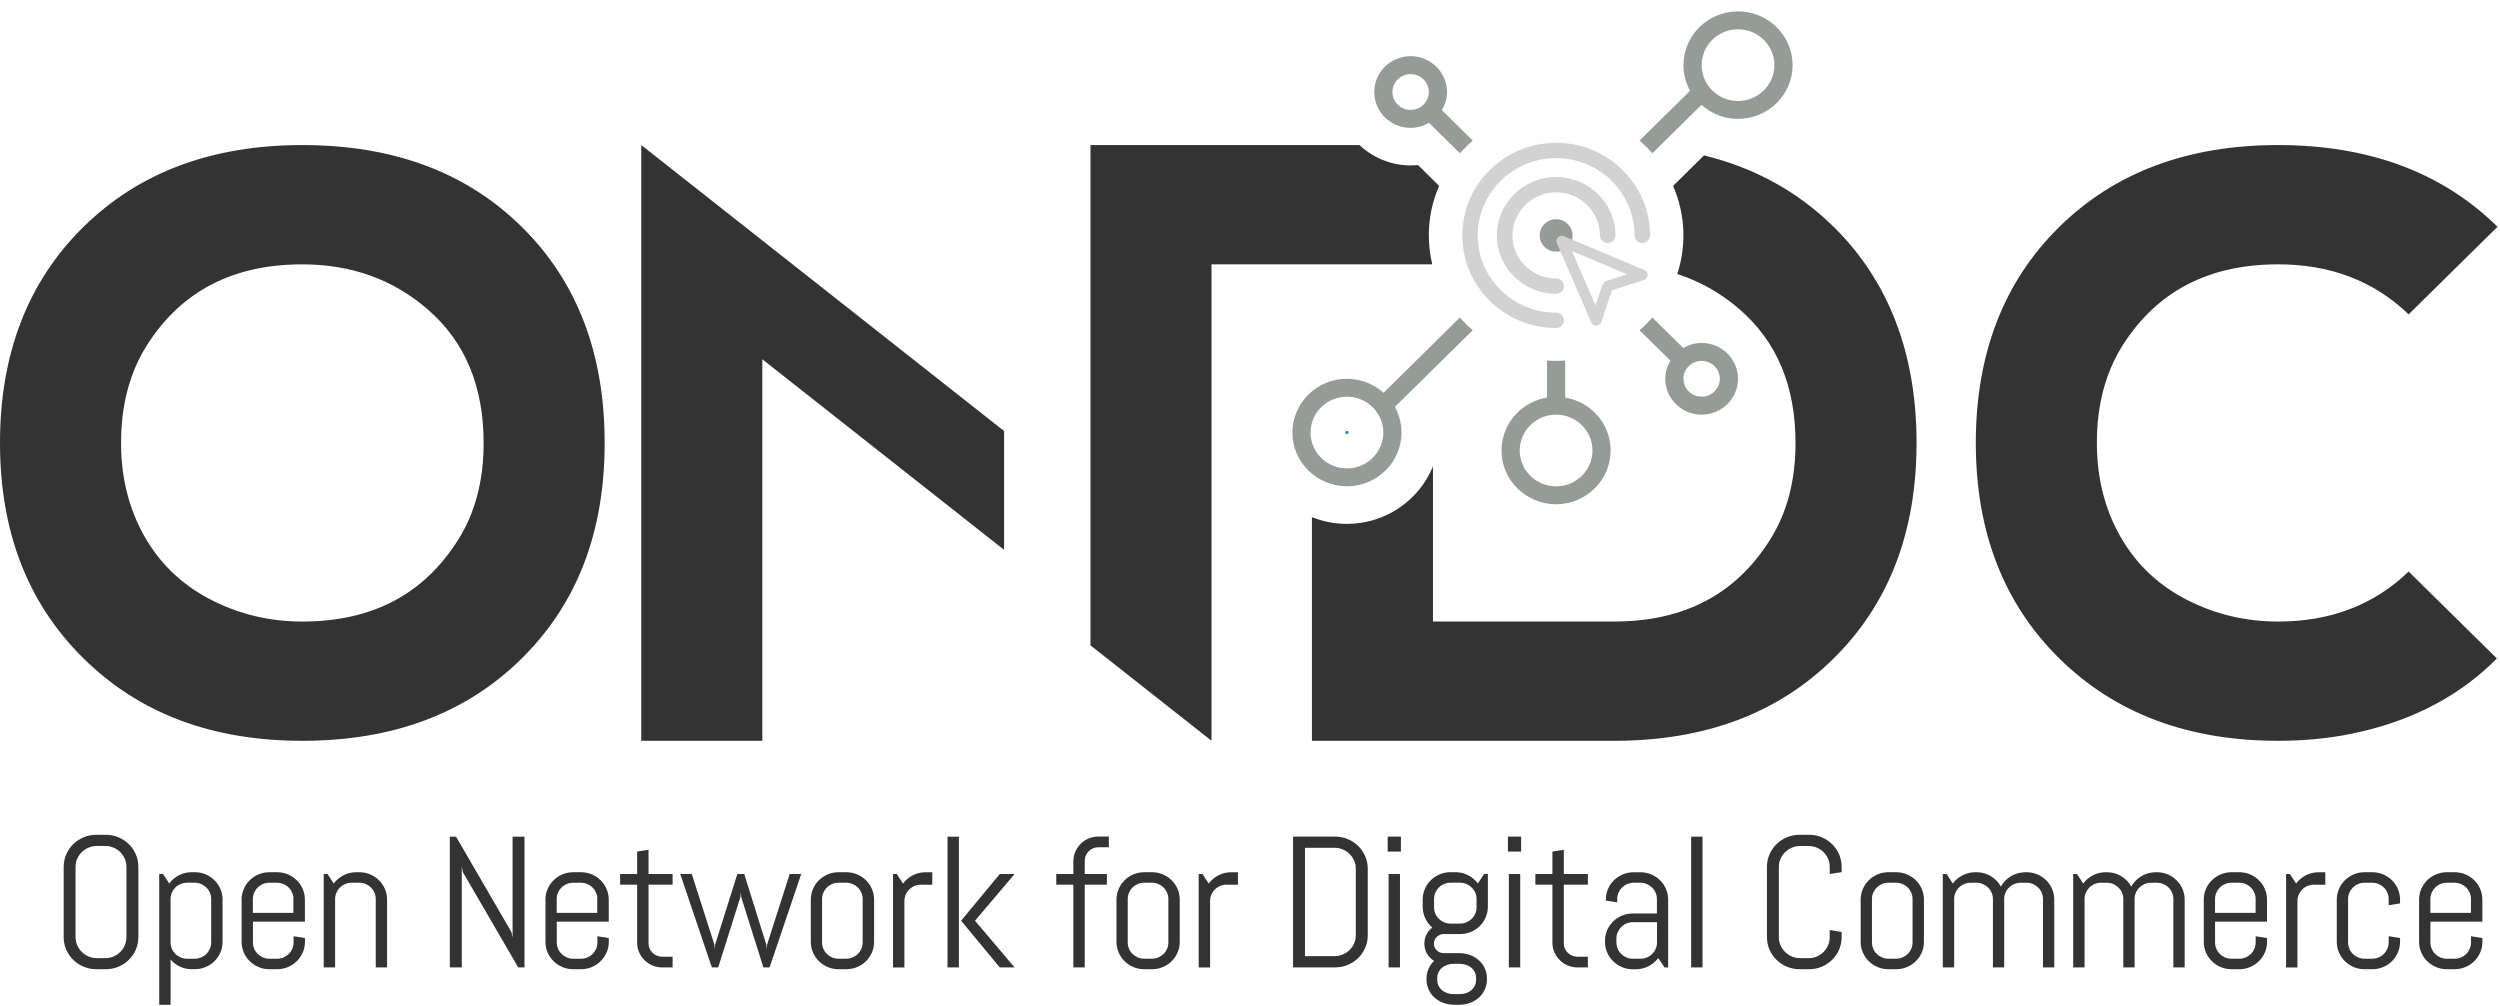
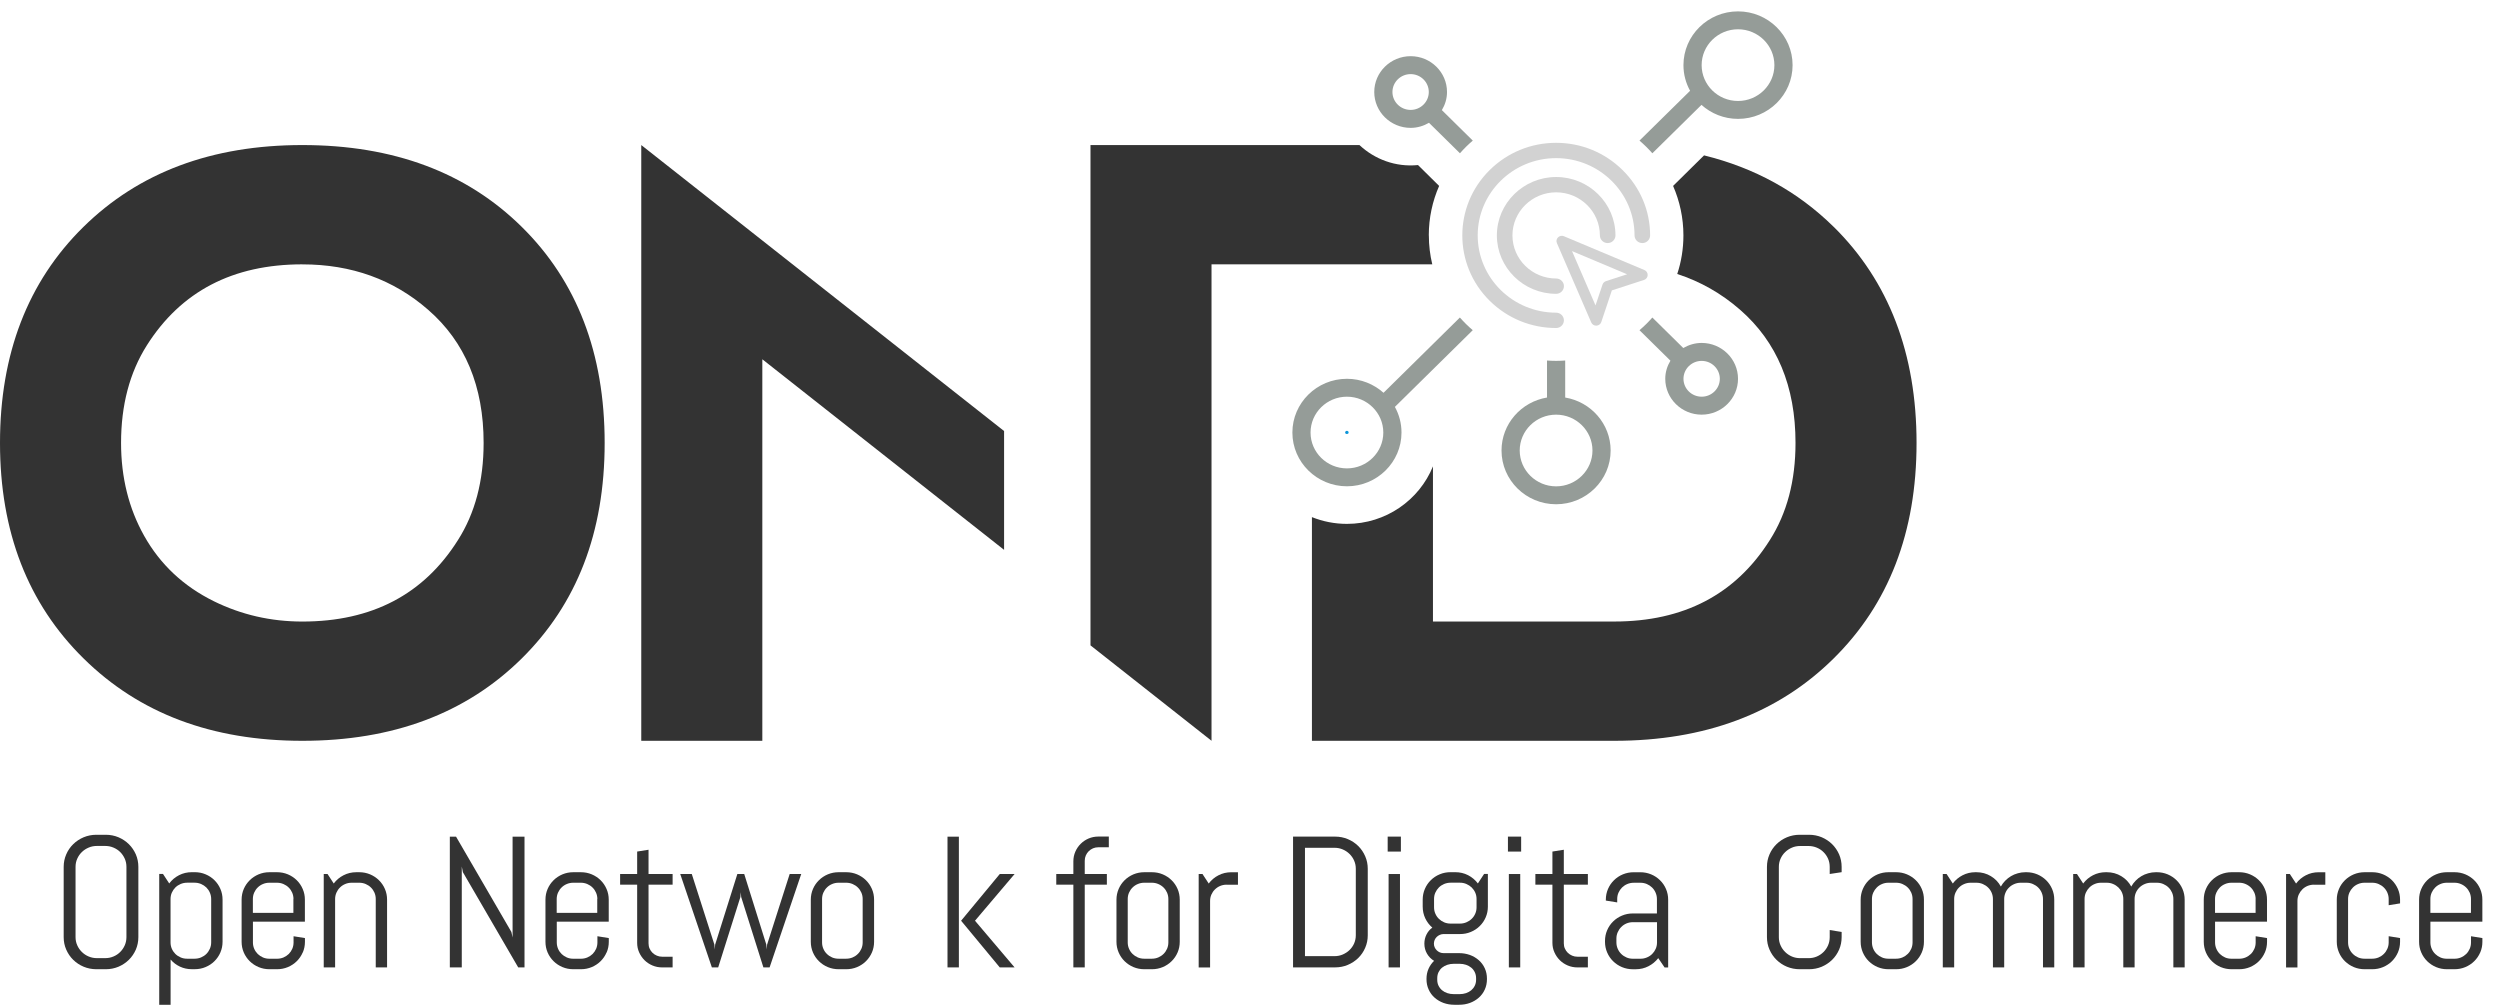
<svg xmlns="http://www.w3.org/2000/svg" width="87" height="35" viewBox="0 0 87 35" fill="none">
  <g clip-path="url(#clip0_2307_892)">
    <path d="M4.727 33.047C4.667 33.182 4.587 33.301 4.484 33.402C4.381 33.503 4.26 33.583 4.123 33.642C3.986 33.699 3.838 33.729 3.682 33.729H3.353C3.197 33.729 3.049 33.699 2.911 33.642C2.772 33.584 2.652 33.503 2.548 33.402C2.445 33.301 2.364 33.182 2.305 33.047C2.245 32.911 2.216 32.766 2.216 32.612V30.167C2.216 30.013 2.246 29.867 2.305 29.732C2.363 29.597 2.444 29.478 2.548 29.377C2.651 29.276 2.772 29.196 2.911 29.137C3.049 29.08 3.197 29.05 3.353 29.05H3.682C3.838 29.05 3.986 29.08 4.123 29.137C4.26 29.196 4.381 29.276 4.484 29.377C4.586 29.478 4.667 29.597 4.727 29.732C4.785 29.867 4.815 30.013 4.815 30.167V32.612C4.815 32.766 4.785 32.911 4.727 33.047ZM4.4 30.167C4.4 30.066 4.381 29.971 4.342 29.883C4.302 29.795 4.25 29.718 4.184 29.652C4.117 29.586 4.04 29.535 3.95 29.497C3.861 29.459 3.765 29.439 3.661 29.439H3.371C3.269 29.439 3.172 29.458 3.083 29.497C2.993 29.535 2.916 29.586 2.848 29.652C2.78 29.718 2.727 29.795 2.688 29.883C2.648 29.971 2.629 30.065 2.629 30.167V32.612C2.629 32.713 2.648 32.808 2.688 32.896C2.727 32.984 2.78 33.061 2.848 33.128C2.916 33.195 2.993 33.247 3.083 33.285C3.172 33.323 3.268 33.343 3.371 33.343H3.661C3.764 33.343 3.861 33.324 3.95 33.285C4.04 33.248 4.117 33.195 4.184 33.128C4.251 33.061 4.303 32.984 4.342 32.896C4.38 32.808 4.4 32.714 4.4 32.612V30.167Z" fill="#333333" />
    <path d="M7.67 33.145C7.62 33.261 7.55 33.363 7.462 33.45C7.374 33.537 7.271 33.605 7.153 33.654C7.035 33.704 6.91 33.728 6.776 33.728H6.676C6.528 33.728 6.391 33.699 6.263 33.639C6.135 33.579 6.028 33.497 5.937 33.392V34.966H5.541V30.414H5.673L5.889 30.744C5.98 30.623 6.092 30.528 6.23 30.457C6.366 30.387 6.515 30.352 6.676 30.352H6.776C6.91 30.352 7.035 30.376 7.153 30.426C7.271 30.475 7.374 30.543 7.462 30.63C7.55 30.717 7.62 30.818 7.67 30.935C7.72 31.051 7.745 31.175 7.745 31.306V32.772C7.745 32.904 7.72 33.028 7.67 33.144V33.145ZM7.349 31.285C7.349 31.206 7.333 31.133 7.303 31.064C7.274 30.996 7.233 30.936 7.181 30.884C7.129 30.834 7.068 30.794 6.998 30.763C6.928 30.734 6.854 30.718 6.774 30.718H6.51C6.43 30.718 6.356 30.734 6.286 30.763C6.215 30.793 6.156 30.832 6.103 30.884C6.052 30.935 6.011 30.995 5.98 31.064C5.95 31.132 5.935 31.206 5.935 31.285V32.796C5.935 32.875 5.95 32.948 5.98 33.017C6.01 33.086 6.051 33.145 6.103 33.197C6.154 33.247 6.215 33.287 6.286 33.318C6.356 33.349 6.43 33.363 6.51 33.363H6.774C6.854 33.363 6.928 33.347 6.998 33.318C7.067 33.289 7.128 33.249 7.181 33.197C7.233 33.145 7.272 33.086 7.303 33.017C7.333 32.949 7.349 32.875 7.349 32.796V31.285Z" fill="#333333" />
    <path d="M10.534 33.146C10.485 33.262 10.415 33.363 10.327 33.45C10.239 33.537 10.136 33.605 10.018 33.655C9.9 33.704 9.774 33.729 9.641 33.729H9.377C9.243 33.729 9.118 33.704 9 33.655C8.882 33.605 8.779 33.537 8.691 33.45C8.603 33.363 8.533 33.262 8.483 33.146C8.433 33.029 8.408 32.906 8.408 32.774V31.308C8.408 31.176 8.433 31.053 8.483 30.936C8.533 30.82 8.603 30.719 8.691 30.632C8.779 30.545 8.882 30.477 9 30.427C9.118 30.378 9.243 30.353 9.377 30.353H9.641C9.774 30.353 9.9 30.378 10.018 30.427C10.136 30.477 10.239 30.545 10.327 30.632C10.415 30.719 10.485 30.82 10.534 30.936C10.585 31.053 10.61 31.176 10.61 31.308V32.073H8.802V32.798C8.802 32.876 8.817 32.949 8.847 33.019C8.877 33.088 8.918 33.147 8.97 33.199C9.022 33.249 9.082 33.289 9.153 33.32C9.223 33.35 9.297 33.364 9.377 33.364H9.641C9.721 33.364 9.795 33.349 9.865 33.32C9.934 33.29 9.995 33.25 10.048 33.199C10.1 33.147 10.14 33.088 10.171 33.019C10.2 32.95 10.216 32.876 10.216 32.798V32.581L10.612 32.645V32.775C10.612 32.907 10.587 33.03 10.537 33.147L10.534 33.146ZM10.213 31.285C10.213 31.207 10.198 31.134 10.168 31.064C10.138 30.996 10.098 30.936 10.045 30.885C9.994 30.834 9.933 30.794 9.863 30.764C9.792 30.734 9.718 30.719 9.638 30.719H9.375C9.295 30.719 9.221 30.734 9.15 30.764C9.08 30.793 9.02 30.833 8.968 30.885C8.916 30.935 8.876 30.995 8.845 31.064C8.815 31.133 8.8 31.207 8.8 31.285V31.768H10.21V31.285H10.213Z" fill="#333333" />
    <path d="M13.076 33.666V31.285C13.076 31.207 13.061 31.134 13.031 31.064C13.001 30.996 12.96 30.936 12.908 30.885C12.857 30.834 12.796 30.794 12.726 30.764C12.655 30.734 12.581 30.719 12.501 30.719H12.237C12.157 30.719 12.084 30.734 12.013 30.764C11.943 30.793 11.883 30.833 11.831 30.885C11.779 30.935 11.739 30.995 11.708 31.064C11.678 31.133 11.662 31.207 11.662 31.285V33.666H11.266V30.416H11.399L11.614 30.746C11.705 30.625 11.817 30.529 11.955 30.459C12.091 30.389 12.24 30.353 12.401 30.353H12.501C12.635 30.353 12.76 30.378 12.878 30.427C12.996 30.477 13.099 30.545 13.187 30.632C13.276 30.719 13.345 30.82 13.395 30.936C13.445 31.053 13.47 31.176 13.47 31.308V33.666H13.074H13.076Z" fill="#333333" />
    <path d="M18.034 33.666L16.108 30.352L16.07 30.155V33.666H15.654V29.115H15.87L17.796 32.432L17.838 32.626V29.115H18.253V33.666H18.034Z" fill="#333333" />
    <path d="M21.108 33.146C21.058 33.262 20.989 33.363 20.901 33.45C20.813 33.537 20.71 33.605 20.592 33.655C20.474 33.704 20.349 33.729 20.215 33.729H19.951C19.817 33.729 19.692 33.704 19.574 33.655C19.456 33.605 19.353 33.537 19.265 33.45C19.177 33.363 19.107 33.262 19.057 33.146C19.007 33.029 18.982 32.906 18.982 32.774V31.308C18.982 31.176 19.007 31.053 19.057 30.936C19.107 30.82 19.177 30.719 19.265 30.632C19.353 30.545 19.456 30.477 19.574 30.427C19.692 30.378 19.817 30.353 19.951 30.353H20.215C20.349 30.353 20.474 30.378 20.592 30.427C20.71 30.477 20.813 30.545 20.901 30.632C20.989 30.719 21.058 30.82 21.108 30.936C21.159 31.053 21.184 31.176 21.184 31.308V32.073H19.376V32.798C19.376 32.876 19.392 32.949 19.421 33.019C19.451 33.088 19.492 33.147 19.544 33.199C19.596 33.249 19.656 33.289 19.727 33.32C19.797 33.35 19.871 33.364 19.951 33.364H20.215C20.295 33.364 20.369 33.349 20.439 33.32C20.508 33.29 20.569 33.25 20.622 33.199C20.674 33.147 20.713 33.088 20.745 33.019C20.774 32.95 20.79 32.876 20.79 32.798V32.581L21.186 32.645V32.775C21.186 32.907 21.161 33.03 21.111 33.147L21.108 33.146ZM20.788 31.285C20.788 31.207 20.772 31.134 20.742 31.064C20.712 30.996 20.672 30.936 20.619 30.885C20.568 30.834 20.507 30.794 20.437 30.764C20.366 30.734 20.292 30.719 20.212 30.719H19.949C19.869 30.719 19.795 30.734 19.724 30.764C19.654 30.793 19.594 30.833 19.542 30.885C19.491 30.935 19.45 30.995 19.419 31.064C19.389 31.133 19.373 31.207 19.373 31.285V31.768H20.784V31.285H20.788Z" fill="#333333" />
    <path d="M23.046 33.666C22.926 33.666 22.812 33.644 22.706 33.599C22.6 33.554 22.508 33.493 22.429 33.415C22.35 33.336 22.288 33.245 22.242 33.142C22.195 33.038 22.173 32.927 22.173 32.809V30.787H21.58V30.415H22.173V29.634L22.569 29.571V30.415H23.407V30.787H22.569V32.828C22.569 32.894 22.581 32.955 22.606 33.01C22.631 33.067 22.664 33.116 22.707 33.157C22.75 33.2 22.8 33.232 22.859 33.257C22.917 33.282 22.979 33.294 23.046 33.294H23.407V33.665H23.046V33.666Z" fill="#333333" />
    <path d="M26.782 33.666H26.566L25.793 31.216L25.779 31.048L25.766 31.216L24.993 33.666H24.773L23.672 30.415H24.074L24.861 32.873L24.874 33.041L24.887 32.873L25.66 30.415H25.899L26.668 32.873L26.681 33.041L26.695 32.873L27.481 30.415H27.883L26.782 33.666Z" fill="#333333" />
    <path d="M30.343 33.146C30.292 33.262 30.223 33.363 30.135 33.45C30.047 33.537 29.944 33.605 29.826 33.655C29.708 33.704 29.582 33.729 29.449 33.729H29.185C29.051 33.729 28.926 33.704 28.808 33.655C28.69 33.605 28.587 33.537 28.499 33.45C28.411 33.363 28.341 33.262 28.291 33.146C28.241 33.029 28.216 32.906 28.216 32.774V31.308C28.216 31.176 28.241 31.053 28.291 30.936C28.341 30.82 28.411 30.719 28.499 30.632C28.587 30.545 28.69 30.477 28.808 30.427C28.926 30.378 29.051 30.353 29.185 30.353H29.449C29.582 30.353 29.708 30.378 29.826 30.427C29.944 30.477 30.047 30.545 30.135 30.632C30.223 30.719 30.292 30.82 30.343 30.936C30.393 31.053 30.418 31.176 30.418 31.308V32.774C30.418 32.906 30.393 33.029 30.343 33.146ZM30.021 31.285C30.021 31.207 30.006 31.134 29.976 31.064C29.946 30.996 29.906 30.936 29.853 30.885C29.802 30.834 29.741 30.794 29.671 30.764C29.6 30.734 29.526 30.719 29.446 30.719H29.183C29.103 30.719 29.029 30.734 28.958 30.764C28.888 30.793 28.828 30.833 28.776 30.885C28.724 30.935 28.684 30.995 28.653 31.064C28.623 31.133 28.608 31.207 28.608 31.285V32.796C28.608 32.875 28.623 32.948 28.653 33.017C28.683 33.087 28.723 33.146 28.776 33.197C28.827 33.248 28.888 33.288 28.958 33.319C29.029 33.349 29.103 33.363 29.183 33.363H29.446C29.526 33.363 29.6 33.348 29.671 33.319C29.74 33.289 29.801 33.249 29.853 33.197C29.906 33.146 29.945 33.087 29.976 33.017C30.006 32.949 30.021 32.875 30.021 32.796V31.285Z" fill="#333333" />
-     <path d="M32.048 30.787C31.968 30.787 31.894 30.802 31.824 30.831C31.753 30.861 31.694 30.901 31.641 30.953C31.59 31.003 31.549 31.063 31.518 31.132C31.489 31.201 31.473 31.275 31.473 31.353V33.667H31.077V30.416H31.209L31.425 30.747C31.516 30.626 31.628 30.53 31.765 30.46C31.901 30.389 32.051 30.354 32.212 30.354H32.443V30.789H32.047L32.048 30.787Z" fill="#333333" />
    <path d="M32.973 33.666V29.115H33.369V33.666H32.973ZM34.792 33.666L33.446 32.041L34.792 30.416H35.308L33.93 32.041L35.308 33.666H34.792Z" fill="#333333" />
    <path d="M38.223 29.485C38.156 29.485 38.094 29.497 38.038 29.521C37.981 29.546 37.931 29.579 37.888 29.621C37.845 29.664 37.811 29.713 37.786 29.771C37.761 29.828 37.749 29.89 37.749 29.955V30.415H38.519V30.787H37.749V33.666H37.353V30.787H36.758V30.415H37.353V29.974C37.353 29.855 37.376 29.744 37.421 29.639C37.467 29.534 37.529 29.443 37.609 29.364C37.688 29.285 37.78 29.224 37.885 29.179C37.99 29.135 38.104 29.112 38.223 29.112H38.587V29.484H38.223V29.485Z" fill="#333333" />
    <path d="M40.98 33.146C40.93 33.262 40.861 33.363 40.772 33.45C40.684 33.537 40.581 33.605 40.463 33.655C40.345 33.704 40.22 33.729 40.086 33.729H39.822C39.689 33.729 39.563 33.704 39.445 33.655C39.327 33.605 39.225 33.537 39.136 33.45C39.048 33.363 38.979 33.262 38.929 33.146C38.879 33.029 38.853 32.906 38.853 32.774V31.308C38.853 31.176 38.879 31.053 38.929 30.936C38.979 30.82 39.048 30.719 39.136 30.632C39.225 30.545 39.327 30.477 39.445 30.427C39.563 30.378 39.689 30.353 39.822 30.353H40.086C40.22 30.353 40.345 30.378 40.463 30.427C40.581 30.477 40.684 30.545 40.772 30.632C40.861 30.719 40.93 30.82 40.98 30.936C41.03 31.053 41.055 31.176 41.055 31.308V32.774C41.055 32.906 41.03 33.029 40.98 33.146ZM40.659 31.285C40.659 31.207 40.643 31.134 40.614 31.064C40.584 30.996 40.543 30.936 40.491 30.885C40.439 30.834 40.379 30.794 40.308 30.764C40.238 30.734 40.164 30.719 40.084 30.719H39.82C39.74 30.719 39.666 30.734 39.596 30.764C39.525 30.793 39.466 30.833 39.413 30.885C39.362 30.935 39.321 30.995 39.29 31.064C39.26 31.133 39.245 31.207 39.245 31.285V32.796C39.245 32.875 39.26 32.948 39.29 33.017C39.32 33.087 39.361 33.146 39.413 33.197C39.465 33.248 39.525 33.288 39.596 33.319C39.666 33.349 39.74 33.363 39.82 33.363H40.084C40.164 33.363 40.238 33.348 40.308 33.319C40.377 33.289 40.438 33.249 40.491 33.197C40.543 33.146 40.583 33.087 40.614 33.017C40.643 32.949 40.659 32.875 40.659 32.796V31.285Z" fill="#333333" />
    <path d="M42.686 30.787C42.606 30.787 42.532 30.802 42.461 30.831C42.391 30.861 42.331 30.901 42.279 30.953C42.227 31.003 42.187 31.063 42.156 31.132C42.126 31.201 42.111 31.275 42.111 31.353V33.667H41.714V30.416H41.847L42.063 30.747C42.154 30.626 42.266 30.53 42.403 30.46C42.539 30.389 42.688 30.354 42.849 30.354H43.081V30.789H42.684L42.686 30.787Z" fill="#333333" />
    <path d="M47.509 32.983C47.451 33.119 47.37 33.237 47.266 33.339C47.162 33.44 47.042 33.52 46.903 33.578C46.765 33.637 46.617 33.665 46.461 33.665H44.998V29.114H46.461C46.617 29.114 46.765 29.143 46.903 29.201C47.042 29.259 47.162 29.339 47.266 29.441C47.369 29.542 47.45 29.662 47.509 29.798C47.569 29.935 47.598 30.08 47.598 30.235V32.548C47.598 32.702 47.568 32.848 47.509 32.983ZM47.182 30.235C47.182 30.133 47.163 30.038 47.124 29.95C47.086 29.862 47.032 29.785 46.964 29.718C46.896 29.651 46.818 29.599 46.729 29.561C46.639 29.522 46.544 29.503 46.44 29.503H45.413V33.274H46.44C46.543 33.274 46.639 33.255 46.729 33.216C46.818 33.177 46.896 33.127 46.964 33.061C47.032 32.995 47.085 32.919 47.124 32.831C47.162 32.742 47.182 32.648 47.182 32.546V30.232V30.235Z" fill="#333333" />
    <path d="M48.291 29.635V29.114H48.751V29.635H48.291ZM48.323 33.666V30.416H48.719V33.666H48.323Z" fill="#333333" />
    <path d="M51.67 34.437C51.62 34.548 51.55 34.642 51.462 34.719C51.374 34.797 51.271 34.858 51.153 34.902C51.035 34.945 50.91 34.966 50.776 34.966H50.611C50.477 34.966 50.352 34.944 50.234 34.902C50.116 34.858 50.013 34.797 49.925 34.719C49.837 34.642 49.767 34.547 49.718 34.437C49.667 34.327 49.642 34.207 49.642 34.075V34.062C49.642 33.935 49.666 33.819 49.713 33.713C49.76 33.607 49.825 33.516 49.906 33.437C49.803 33.376 49.721 33.292 49.66 33.188C49.599 33.083 49.568 32.967 49.568 32.84C49.568 32.725 49.593 32.618 49.642 32.521C49.691 32.423 49.759 32.342 49.845 32.281C49.742 32.192 49.66 32.086 49.6 31.96C49.541 31.835 49.51 31.699 49.51 31.551V31.306C49.51 31.175 49.535 31.051 49.585 30.935C49.635 30.818 49.704 30.717 49.793 30.63C49.881 30.543 49.983 30.475 50.102 30.426C50.22 30.376 50.345 30.352 50.479 30.352H50.643C50.804 30.352 50.954 30.387 51.09 30.457C51.226 30.528 51.339 30.624 51.43 30.744L51.646 30.414H51.778V31.551C51.778 31.683 51.753 31.806 51.703 31.922C51.653 32.039 51.584 32.14 51.495 32.227C51.407 32.314 51.304 32.382 51.186 32.431C51.068 32.481 50.943 32.505 50.809 32.505H50.235C50.19 32.505 50.147 32.515 50.106 32.533C50.066 32.55 50.03 32.575 49.999 32.604C49.968 32.634 49.944 32.669 49.926 32.71C49.91 32.751 49.9 32.794 49.9 32.838C49.9 32.883 49.908 32.925 49.926 32.965C49.943 33.005 49.968 33.041 49.999 33.071C50.03 33.102 50.066 33.125 50.106 33.143C50.147 33.16 50.19 33.169 50.235 33.169H50.777C50.911 33.169 51.036 33.191 51.154 33.233C51.272 33.277 51.375 33.338 51.463 33.416C51.551 33.493 51.621 33.588 51.671 33.698C51.721 33.808 51.746 33.928 51.746 34.06V34.073C51.746 34.205 51.721 34.325 51.671 34.435L51.67 34.437ZM51.384 31.285C51.384 31.206 51.369 31.133 51.339 31.064C51.309 30.996 51.267 30.936 51.215 30.884C51.162 30.834 51.102 30.794 51.031 30.763C50.961 30.733 50.887 30.718 50.807 30.718H50.479C50.399 30.718 50.325 30.734 50.254 30.763C50.184 30.793 50.124 30.832 50.073 30.884C50.022 30.936 49.981 30.995 49.95 31.064C49.919 31.133 49.905 31.206 49.905 31.285V31.574C49.905 31.653 49.92 31.726 49.95 31.795C49.98 31.865 50.02 31.924 50.073 31.975C50.126 32.027 50.185 32.066 50.254 32.096C50.324 32.126 50.399 32.141 50.479 32.141H50.807C50.887 32.141 50.961 32.126 51.031 32.096C51.1 32.067 51.162 32.027 51.215 31.975C51.267 31.925 51.309 31.865 51.339 31.795C51.369 31.727 51.384 31.653 51.384 31.574V31.285ZM51.368 34.044C51.368 33.965 51.352 33.895 51.322 33.832C51.292 33.77 51.252 33.717 51.199 33.674C51.148 33.632 51.087 33.599 51.018 33.575C50.948 33.552 50.874 33.54 50.794 33.54H50.591C50.511 33.54 50.437 33.552 50.367 33.575C50.297 33.599 50.236 33.632 50.184 33.674C50.132 33.717 50.092 33.77 50.061 33.832C50.031 33.894 50.016 33.965 50.016 34.044V34.094C50.016 34.173 50.031 34.242 50.061 34.303C50.091 34.364 50.132 34.417 50.184 34.461C50.235 34.504 50.296 34.537 50.367 34.561C50.436 34.584 50.511 34.596 50.591 34.596H50.794C50.874 34.596 50.948 34.584 51.018 34.561C51.087 34.537 51.148 34.504 51.199 34.461C51.251 34.417 51.291 34.366 51.322 34.303C51.352 34.242 51.368 34.172 51.368 34.094V34.044Z" fill="#333333" />
    <path d="M52.476 29.635V29.114H52.936V29.635H52.476ZM52.508 33.666V30.416H52.904V33.666H52.508Z" fill="#333333" />
    <path d="M54.898 33.666C54.777 33.666 54.664 33.644 54.558 33.599C54.452 33.554 54.36 33.493 54.281 33.415C54.202 33.336 54.14 33.245 54.094 33.142C54.047 33.038 54.024 32.927 54.024 32.809V30.787H53.431V30.415H54.024V29.634L54.421 29.571V30.415H55.258V30.787H54.421V32.828C54.421 32.894 54.432 32.955 54.458 33.01C54.483 33.067 54.516 33.116 54.559 33.157C54.602 33.198 54.652 33.232 54.711 33.257C54.769 33.282 54.831 33.294 54.898 33.294H55.258V33.665H54.898V33.666Z" fill="#333333" />
    <path d="M57.927 33.666L57.707 33.343C57.617 33.459 57.504 33.553 57.368 33.624C57.233 33.694 57.084 33.73 56.923 33.73H56.823C56.689 33.73 56.564 33.705 56.446 33.656C56.328 33.606 56.225 33.538 56.137 33.451C56.048 33.364 55.979 33.263 55.929 33.146C55.879 33.03 55.854 32.907 55.854 32.775V32.743C55.854 32.611 55.879 32.488 55.929 32.372C55.979 32.255 56.048 32.154 56.137 32.067C56.225 31.98 56.328 31.912 56.446 31.863C56.564 31.813 56.689 31.788 56.823 31.788H57.661V31.286C57.661 31.208 57.645 31.135 57.615 31.065C57.586 30.997 57.545 30.937 57.492 30.885C57.441 30.835 57.38 30.795 57.31 30.764C57.239 30.734 57.165 30.72 57.086 30.72H56.854C56.774 30.72 56.7 30.735 56.63 30.764C56.559 30.794 56.5 30.834 56.447 30.885C56.396 30.936 56.355 30.996 56.324 31.065C56.293 31.135 56.279 31.208 56.279 31.286V31.404L55.883 31.34V31.309C55.883 31.177 55.908 31.054 55.958 30.937C56.008 30.821 56.077 30.72 56.166 30.633C56.254 30.546 56.356 30.477 56.475 30.428C56.593 30.379 56.718 30.354 56.852 30.354H57.083C57.217 30.354 57.342 30.379 57.46 30.428C57.578 30.477 57.681 30.546 57.769 30.633C57.858 30.72 57.927 30.821 57.977 30.937C58.027 31.054 58.052 31.177 58.052 31.309V33.667H57.919L57.927 33.666ZM57.663 32.092H56.825C56.745 32.092 56.671 32.107 56.601 32.136C56.531 32.166 56.471 32.207 56.42 32.259C56.368 32.31 56.328 32.37 56.297 32.44C56.266 32.509 56.251 32.582 56.251 32.661V32.797C56.251 32.876 56.267 32.949 56.297 33.018C56.327 33.088 56.367 33.146 56.42 33.198C56.471 33.249 56.532 33.289 56.601 33.319C56.67 33.35 56.745 33.364 56.825 33.364H57.089C57.169 33.364 57.243 33.349 57.313 33.319C57.384 33.29 57.443 33.25 57.496 33.198C57.548 33.146 57.588 33.088 57.619 33.018C57.649 32.95 57.664 32.876 57.664 32.797V32.093L57.663 32.092Z" fill="#333333" />
-     <path d="M58.852 33.666V29.115H59.248V33.666H58.852Z" fill="#333333" />
    <path d="M64.001 33.047C63.942 33.182 63.861 33.301 63.758 33.402C63.654 33.503 63.534 33.583 63.397 33.642C63.26 33.699 63.113 33.729 62.956 33.729H62.627C62.471 33.729 62.323 33.699 62.185 33.642C62.046 33.584 61.926 33.503 61.822 33.402C61.719 33.301 61.638 33.182 61.579 33.047C61.519 32.911 61.49 32.766 61.49 32.612V30.167C61.49 30.013 61.52 29.867 61.579 29.732C61.637 29.597 61.719 29.478 61.822 29.377C61.925 29.276 62.046 29.196 62.185 29.137C62.323 29.08 62.471 29.05 62.627 29.05H62.956C63.112 29.05 63.26 29.08 63.397 29.137C63.534 29.196 63.655 29.276 63.758 29.377C63.86 29.478 63.941 29.597 64.001 29.732C64.059 29.867 64.089 30.013 64.089 30.167V30.352L63.674 30.415V30.169C63.674 30.067 63.655 29.972 63.617 29.884C63.578 29.796 63.525 29.719 63.459 29.654C63.394 29.588 63.315 29.536 63.225 29.498C63.136 29.461 63.04 29.441 62.937 29.441H62.647C62.544 29.441 62.447 29.459 62.358 29.498C62.268 29.537 62.191 29.588 62.123 29.654C62.055 29.719 62.002 29.796 61.963 29.884C61.923 29.972 61.904 30.066 61.904 30.169V32.613C61.904 32.714 61.923 32.809 61.963 32.897C62.002 32.986 62.055 33.062 62.123 33.129C62.191 33.196 62.268 33.248 62.358 33.287C62.447 33.325 62.543 33.344 62.647 33.344H62.937C63.039 33.344 63.136 33.325 63.225 33.287C63.315 33.248 63.392 33.196 63.459 33.129C63.526 33.062 63.578 32.986 63.617 32.897C63.655 32.809 63.674 32.715 63.674 32.613V32.365L64.089 32.432V32.613C64.089 32.767 64.059 32.913 64.001 33.048V33.047Z" fill="#333333" />
    <path d="M66.878 33.146C66.828 33.262 66.759 33.363 66.67 33.45C66.582 33.537 66.479 33.605 66.361 33.655C66.243 33.704 66.118 33.729 65.984 33.729H65.72C65.587 33.729 65.462 33.704 65.343 33.655C65.225 33.605 65.123 33.537 65.034 33.45C64.946 33.363 64.877 33.262 64.827 33.146C64.777 33.029 64.751 32.906 64.751 32.774V31.308C64.751 31.176 64.777 31.053 64.827 30.936C64.877 30.82 64.946 30.719 65.034 30.632C65.123 30.545 65.225 30.477 65.343 30.427C65.462 30.378 65.587 30.353 65.72 30.353H65.984C66.118 30.353 66.243 30.378 66.361 30.427C66.479 30.477 66.582 30.545 66.67 30.632C66.759 30.719 66.828 30.82 66.878 30.936C66.928 31.053 66.953 31.176 66.953 31.308V32.774C66.953 32.906 66.928 33.029 66.878 33.146ZM66.557 31.285C66.557 31.207 66.541 31.134 66.512 31.064C66.482 30.996 66.441 30.936 66.389 30.885C66.337 30.834 66.276 30.794 66.206 30.764C66.136 30.733 66.062 30.719 65.982 30.719H65.718C65.638 30.719 65.564 30.734 65.494 30.764C65.423 30.793 65.364 30.833 65.312 30.885C65.261 30.936 65.22 30.995 65.189 31.064C65.158 31.134 65.144 31.207 65.144 31.285V32.796C65.144 32.875 65.16 32.948 65.189 33.017C65.219 33.087 65.26 33.146 65.312 33.197C65.364 33.248 65.424 33.288 65.494 33.319C65.563 33.349 65.638 33.363 65.718 33.363H65.982C66.062 33.363 66.136 33.348 66.206 33.319C66.276 33.289 66.336 33.249 66.389 33.197C66.441 33.146 66.481 33.087 66.512 33.017C66.541 32.949 66.557 32.875 66.557 32.796V31.285Z" fill="#333333" />
    <path d="M71.096 33.666V31.285C71.096 31.207 71.08 31.134 71.05 31.064C71.021 30.996 70.98 30.936 70.928 30.885C70.876 30.834 70.815 30.794 70.745 30.764C70.675 30.733 70.601 30.719 70.521 30.719H70.324C70.244 30.719 70.17 30.734 70.1 30.764C70.029 30.793 69.968 30.833 69.916 30.885C69.863 30.935 69.821 30.995 69.792 31.064C69.762 31.133 69.746 31.207 69.746 31.285V33.666H69.354V31.285C69.354 31.207 69.338 31.134 69.308 31.064C69.278 30.995 69.237 30.936 69.184 30.885C69.132 30.834 69.071 30.794 69.001 30.764C68.93 30.733 68.856 30.719 68.776 30.719H68.579C68.499 30.719 68.425 30.734 68.355 30.764C68.284 30.793 68.225 30.833 68.174 30.885C68.122 30.936 68.082 30.995 68.051 31.064C68.02 31.134 68.005 31.207 68.005 31.285V33.666H67.609V30.416H67.742L67.957 30.746C68.048 30.625 68.162 30.529 68.298 30.459C68.434 30.389 68.583 30.353 68.744 30.353H68.776C68.963 30.353 69.132 30.399 69.282 30.49C69.432 30.58 69.548 30.701 69.63 30.852C69.671 30.778 69.721 30.709 69.782 30.648C69.842 30.587 69.909 30.534 69.981 30.491C70.054 30.447 70.134 30.413 70.22 30.39C70.306 30.365 70.395 30.353 70.487 30.353H70.519C70.653 30.353 70.778 30.378 70.897 30.427C71.015 30.477 71.117 30.545 71.206 30.632C71.294 30.719 71.363 30.82 71.413 30.936C71.463 31.053 71.488 31.176 71.488 31.308V33.666H71.092H71.096Z" fill="#333333" />
    <path d="M75.633 33.666V31.285C75.633 31.207 75.618 31.134 75.588 31.064C75.558 30.996 75.518 30.936 75.465 30.885C75.414 30.834 75.353 30.794 75.283 30.764C75.212 30.733 75.138 30.719 75.058 30.719H74.861C74.781 30.719 74.707 30.734 74.637 30.764C74.567 30.793 74.506 30.833 74.453 30.885C74.401 30.935 74.359 30.995 74.329 31.064C74.299 31.133 74.284 31.207 74.284 31.285V33.666H73.891V31.285C73.891 31.207 73.876 31.134 73.846 31.064C73.816 30.995 73.774 30.936 73.722 30.885C73.669 30.834 73.609 30.794 73.538 30.764C73.468 30.733 73.394 30.719 73.314 30.719H73.117C73.037 30.719 72.963 30.734 72.893 30.764C72.822 30.793 72.763 30.833 72.711 30.885C72.66 30.936 72.619 30.995 72.588 31.064C72.557 31.134 72.543 31.207 72.543 31.285V33.666H72.147V30.416H72.279L72.495 30.746C72.586 30.625 72.699 30.529 72.835 30.459C72.971 30.389 73.12 30.353 73.281 30.353H73.314C73.501 30.353 73.669 30.399 73.82 30.49C73.97 30.58 74.086 30.701 74.168 30.852C74.209 30.778 74.259 30.709 74.32 30.648C74.379 30.587 74.446 30.534 74.519 30.491C74.592 30.447 74.672 30.413 74.758 30.39C74.844 30.365 74.933 30.353 75.025 30.353H75.057C75.191 30.353 75.316 30.378 75.434 30.427C75.552 30.477 75.655 30.545 75.743 30.632C75.832 30.719 75.901 30.82 75.951 30.936C76.001 31.053 76.026 31.176 76.026 31.308V33.666H75.63H75.633Z" fill="#333333" />
    <path d="M78.817 33.146C78.767 33.262 78.698 33.363 78.609 33.45C78.521 33.537 78.418 33.605 78.3 33.655C78.182 33.704 78.057 33.729 77.923 33.729H77.659C77.526 33.729 77.401 33.704 77.282 33.655C77.164 33.605 77.062 33.537 76.974 33.45C76.885 33.363 76.816 33.262 76.766 33.146C76.716 33.029 76.691 32.906 76.691 32.774V31.308C76.691 31.176 76.716 31.053 76.766 30.936C76.816 30.82 76.885 30.719 76.974 30.632C77.062 30.545 77.164 30.477 77.282 30.427C77.401 30.378 77.526 30.353 77.659 30.353H77.923C78.057 30.353 78.182 30.378 78.3 30.427C78.418 30.477 78.521 30.545 78.609 30.632C78.698 30.719 78.767 30.82 78.817 30.936C78.867 31.053 78.892 31.176 78.892 31.308V32.073H77.084V32.798C77.084 32.876 77.1 32.949 77.13 33.019C77.16 33.088 77.2 33.147 77.253 33.199C77.304 33.249 77.365 33.289 77.434 33.32C77.503 33.35 77.578 33.364 77.658 33.364H77.922C78.002 33.364 78.076 33.349 78.146 33.32C78.217 33.29 78.276 33.25 78.329 33.199C78.382 33.147 78.421 33.088 78.452 33.019C78.482 32.95 78.497 32.876 78.497 32.798V32.581L78.893 32.645V32.775C78.893 32.907 78.868 33.03 78.818 33.147L78.817 33.146ZM78.496 31.285C78.496 31.207 78.481 31.134 78.451 31.064C78.421 30.996 78.38 30.936 78.328 30.885C78.276 30.834 78.216 30.794 78.145 30.764C78.075 30.733 78.001 30.719 77.921 30.719H77.657C77.577 30.719 77.503 30.734 77.433 30.764C77.362 30.793 77.303 30.833 77.251 30.885C77.2 30.936 77.16 30.995 77.129 31.064C77.097 31.134 77.083 31.207 77.083 31.285V31.768H78.495V31.285H78.496Z" fill="#333333" />
    <path d="M80.525 30.787C80.445 30.787 80.371 30.802 80.3 30.831C80.23 30.861 80.17 30.901 80.119 30.953C80.068 31.004 80.027 31.063 79.996 31.132C79.965 31.202 79.951 31.275 79.951 31.353V33.667H79.555V30.416H79.687L79.903 30.747C79.994 30.626 80.107 30.53 80.243 30.46C80.379 30.389 80.528 30.354 80.689 30.354H80.921V30.789H80.525V30.787Z" fill="#333333" />
    <path d="M83.447 33.146C83.396 33.262 83.327 33.363 83.24 33.45C83.151 33.537 83.049 33.605 82.93 33.655C82.812 33.704 82.687 33.729 82.553 33.729H82.289C82.156 33.729 82.03 33.704 81.912 33.655C81.794 33.605 81.692 33.537 81.603 33.45C81.515 33.363 81.445 33.262 81.396 33.146C81.346 33.029 81.32 32.906 81.32 32.774V31.308C81.32 31.176 81.346 31.053 81.396 30.936C81.445 30.82 81.515 30.719 81.603 30.632C81.692 30.545 81.794 30.477 81.912 30.427C82.03 30.378 82.156 30.353 82.289 30.353H82.553C82.687 30.353 82.812 30.378 82.93 30.427C83.049 30.477 83.151 30.545 83.24 30.632C83.327 30.719 83.396 30.82 83.447 30.936C83.497 31.053 83.522 31.176 83.522 31.308V31.438L83.126 31.502V31.285C83.126 31.207 83.11 31.134 83.08 31.064C83.051 30.996 83.01 30.936 82.957 30.885C82.906 30.834 82.845 30.794 82.775 30.764C82.705 30.733 82.631 30.719 82.551 30.719H82.287C82.207 30.719 82.133 30.734 82.062 30.764C81.993 30.793 81.932 30.833 81.881 30.885C81.83 30.936 81.789 30.995 81.758 31.064C81.728 31.134 81.713 31.207 81.713 31.285V32.796C81.713 32.875 81.728 32.948 81.758 33.017C81.788 33.087 81.828 33.146 81.881 33.197C81.932 33.248 81.993 33.288 82.062 33.319C82.132 33.349 82.207 33.363 82.287 33.363H82.551C82.631 33.363 82.705 33.348 82.775 33.319C82.845 33.289 82.905 33.249 82.957 33.197C83.01 33.146 83.049 33.087 83.08 33.017C83.11 32.949 83.126 32.875 83.126 32.796V32.58L83.522 32.644V32.774C83.522 32.906 83.497 33.029 83.447 33.146Z" fill="#333333" />
    <path d="M86.311 33.146C86.261 33.262 86.192 33.363 86.103 33.45C86.015 33.537 85.912 33.605 85.794 33.655C85.676 33.704 85.55 33.729 85.417 33.729H85.153C85.02 33.729 84.894 33.704 84.777 33.655C84.658 33.605 84.556 33.537 84.467 33.45C84.379 33.363 84.31 33.262 84.26 33.146C84.209 33.029 84.184 32.906 84.184 32.774V31.308C84.184 31.176 84.209 31.053 84.26 30.936C84.31 30.82 84.379 30.719 84.467 30.632C84.556 30.545 84.658 30.477 84.777 30.427C84.894 30.378 85.02 30.353 85.153 30.353H85.417C85.55 30.353 85.676 30.378 85.794 30.427C85.912 30.477 86.015 30.545 86.103 30.632C86.192 30.719 86.261 30.82 86.311 30.936C86.361 31.053 86.386 31.176 86.386 31.308V32.073H84.578V32.798C84.578 32.876 84.594 32.949 84.624 33.019C84.653 33.088 84.694 33.147 84.747 33.199C84.798 33.249 84.859 33.289 84.928 33.32C84.997 33.35 85.073 33.364 85.152 33.364H85.416C85.496 33.364 85.57 33.349 85.64 33.32C85.711 33.29 85.77 33.25 85.823 33.199C85.876 33.147 85.915 33.088 85.946 33.019C85.976 32.95 85.991 32.876 85.991 32.798V32.581L86.387 32.645V32.775C86.387 32.907 86.362 33.03 86.312 33.147L86.311 33.146ZM85.99 31.285C85.99 31.207 85.974 31.134 85.945 31.064C85.915 30.996 85.874 30.936 85.822 30.885C85.77 30.834 85.71 30.794 85.639 30.764C85.568 30.733 85.495 30.719 85.415 30.719H85.151C85.071 30.719 84.997 30.734 84.927 30.764C84.856 30.793 84.797 30.833 84.745 30.885C84.694 30.936 84.653 30.995 84.622 31.064C84.591 31.134 84.577 31.207 84.577 31.285V31.768H85.989L85.99 31.285Z" fill="#333333" />
    <path d="M10.521 5.048C13.686 5.048 16.23 5.996 18.154 7.892C20.079 9.789 21.042 12.296 21.042 15.414C21.042 18.532 20.076 21.022 18.145 22.926C16.213 24.829 13.671 25.78 10.522 25.78C7.373 25.78 4.847 24.826 2.909 22.915C0.969 21.006 0 18.505 0 15.414C0 12.323 0.965 9.805 2.897 7.903C4.829 5.999 7.371 5.048 10.521 5.048ZM10.521 9.199C8.102 9.199 6.298 10.139 5.107 12.023C4.511 12.968 4.213 14.098 4.213 15.414C4.213 16.615 4.481 17.692 5.015 18.644C5.576 19.643 6.385 20.401 7.44 20.922C8.399 21.394 9.426 21.63 10.522 21.63C12.94 21.63 14.745 20.686 15.936 18.796C16.533 17.858 16.83 16.732 16.83 15.415C16.83 13.444 16.187 11.899 14.898 10.779C13.691 9.726 12.233 9.2 10.521 9.2V9.199Z" fill="#333333" />
-     <path d="M83.82 19.889L86.892 22.915C85.659 24.157 84.104 25.001 82.227 25.447C81.31 25.669 80.326 25.78 79.278 25.78C76.141 25.78 73.605 24.826 71.665 22.915C69.728 21.006 68.758 18.505 68.758 15.414C68.758 12.323 69.724 9.805 71.656 7.903C73.587 5.999 76.128 5.048 79.278 5.048C82.429 5.048 84.988 5.996 86.913 7.892L83.82 10.94C82.615 9.778 81.101 9.199 79.278 9.199C76.861 9.199 75.057 10.139 73.865 12.023C73.269 12.968 72.971 14.098 72.971 15.414C72.971 16.615 73.239 17.692 73.773 18.644C74.335 19.643 75.142 20.401 76.197 20.922C77.157 21.394 78.184 21.63 79.28 21.63C81.102 21.63 82.616 21.05 83.821 19.889H83.82Z" fill="#333333" />
-     <path d="M54.153 8.757C54.469 8.757 54.726 8.504 54.726 8.192C54.726 7.881 54.469 7.629 54.153 7.629C53.837 7.629 53.581 7.882 53.581 8.192C53.581 8.503 53.837 8.757 54.153 8.757Z" fill="#959C98" />
    <path d="M46.811 15.053C46.811 15.12 46.931 15.121 46.933 15.053C46.933 15.019 46.906 14.993 46.872 14.993C46.837 14.993 46.811 15.019 46.811 15.053Z" fill="url(#paint0_linear_2307_892)" />
    <path d="M63.809 7.892C62.565 6.667 61.061 5.841 59.301 5.407L58.224 6.47C58.454 6.999 58.583 7.581 58.583 8.192C58.583 8.66 58.508 9.112 58.368 9.535C59.17 9.796 59.899 10.207 60.553 10.778C61.84 11.898 62.484 13.443 62.484 15.414C62.484 16.731 62.187 17.857 61.59 18.795C60.399 20.685 58.595 21.629 56.176 21.629H49.867V16.229C49.391 17.401 48.229 18.231 46.872 18.231C46.441 18.231 46.031 18.146 45.655 17.996V25.78H56.176C59.326 25.78 61.868 24.829 63.799 22.926C65.732 21.022 66.696 18.519 66.696 15.414C66.696 12.309 65.734 9.789 63.811 7.892H63.809Z" fill="#333333" />
    <path d="M57.226 9.398L54.425 8.221C54.271 8.156 54.114 8.31 54.181 8.462L55.375 11.221C55.405 11.291 55.475 11.336 55.555 11.333C55.633 11.329 55.701 11.28 55.725 11.207L56.093 10.105L57.212 9.742C57.285 9.719 57.337 9.652 57.339 9.575C57.343 9.499 57.297 9.428 57.226 9.398ZM55.887 9.784C55.831 9.803 55.787 9.846 55.768 9.902L55.524 10.629L54.706 8.738L56.624 9.545L55.887 9.784Z" fill="#D2D2D2" />
    <path d="M54.154 6.16C53.017 6.16 52.091 7.072 52.091 8.192C52.091 9.313 53.017 10.225 54.154 10.225C54.304 10.225 54.425 10.105 54.425 9.958C54.425 9.812 54.304 9.692 54.154 9.692C53.316 9.692 52.633 9.019 52.633 8.192C52.633 7.366 53.316 6.693 54.154 6.693C54.993 6.693 55.676 7.366 55.676 8.192C55.676 8.339 55.798 8.459 55.947 8.459C56.096 8.459 56.218 8.339 56.218 8.192C56.218 7.072 55.292 6.16 54.154 6.16Z" fill="#D2D2D2" />
    <path d="M56.463 5.916C55.844 5.306 55.023 4.97 54.153 4.97C53.283 4.97 52.462 5.306 51.843 5.916C50.57 7.171 50.57 9.213 51.843 10.469C52.462 11.079 53.283 11.415 54.153 11.415C54.302 11.415 54.424 11.295 54.424 11.148C54.424 11.001 54.302 10.881 54.153 10.881C52.648 10.881 51.424 9.675 51.424 8.192C51.424 6.71 52.648 5.503 54.153 5.503C55.658 5.503 56.882 6.71 56.882 8.192C56.882 8.339 57.004 8.459 57.153 8.459C57.302 8.459 57.424 8.339 57.424 8.192C57.424 7.335 57.083 6.526 56.463 5.916Z" fill="#D2D2D2" />
    <path d="M22.316 25.78H26.529V12.503L34.942 19.135V15L22.316 5.048V25.78Z" fill="#333333" />
    <path d="M49.722 8.192C49.722 7.581 49.85 6.999 50.082 6.47L49.347 5.744C48.565 5.822 47.835 5.541 47.309 5.048H37.949V22.459L42.161 25.779V9.199H49.843C49.765 8.875 49.724 8.538 49.724 8.192H49.722Z" fill="#333333" />
    <path d="M59.218 11.934C58.984 11.934 58.767 12.002 58.578 12.111L57.502 11.05C57.364 11.208 57.214 11.355 57.054 11.491L58.131 12.552C58.019 12.738 57.951 12.952 57.951 13.182C57.951 13.87 58.519 14.43 59.217 14.43C59.915 14.43 60.483 13.87 60.483 13.182C60.483 12.494 59.915 11.934 59.217 11.934H59.218ZM59.218 13.805C58.868 13.805 58.585 13.525 58.585 13.182C58.585 12.839 58.869 12.559 59.218 12.559C59.566 12.559 59.85 12.839 59.85 13.182C59.85 13.525 59.566 13.805 59.218 13.805Z" fill="#959C98" />
    <path d="M60.483 0.396C59.435 0.396 58.584 1.235 58.584 2.267C58.584 2.59 58.668 2.893 58.815 3.159L57.054 4.893C57.214 5.03 57.364 5.177 57.502 5.334L59.211 3.65C59.547 3.951 59.993 4.137 60.484 4.137C61.532 4.137 62.382 3.298 62.382 2.267C62.382 1.235 61.53 0.396 60.484 0.396H60.483ZM60.483 3.514C59.785 3.514 59.217 2.954 59.217 2.267C59.217 1.579 59.785 1.019 60.483 1.019C61.181 1.019 61.749 1.579 61.749 2.267C61.749 2.954 61.181 3.514 60.483 3.514Z" fill="#959C98" />
    <path d="M49.09 4.45C49.324 4.45 49.541 4.383 49.729 4.273L50.806 5.334C50.944 5.176 51.093 5.029 51.253 4.893L50.177 3.832C50.288 3.647 50.356 3.434 50.356 3.202C50.356 2.514 49.788 1.955 49.09 1.955C48.392 1.955 47.824 2.514 47.824 3.202C47.824 3.89 48.392 4.45 49.09 4.45ZM49.09 2.579C49.439 2.579 49.722 2.859 49.722 3.202C49.722 3.545 49.438 3.825 49.09 3.825C48.741 3.825 48.457 3.545 48.457 3.202C48.457 2.859 48.741 2.579 49.09 2.579Z" fill="#959C98" />
    <path d="M51.252 11.491C51.092 11.355 50.943 11.208 50.804 11.05L48.147 13.669C47.809 13.368 47.364 13.182 46.874 13.182C45.826 13.182 44.975 14.022 44.975 15.053C44.975 16.084 45.827 16.923 46.874 16.923C47.92 16.923 48.772 16.084 48.772 15.053C48.772 14.729 48.689 14.426 48.542 14.16L51.252 11.49V11.491ZM46.873 16.3C46.175 16.3 45.607 15.741 45.607 15.053C45.607 14.365 46.175 13.805 46.873 13.805C47.571 13.805 48.139 14.365 48.139 15.053C48.139 15.741 47.571 16.3 46.873 16.3Z" fill="#959C98" />
    <path d="M54.469 13.834V12.546C54.364 12.553 54.259 12.558 54.152 12.558C54.044 12.558 53.941 12.553 53.836 12.546V13.834C52.939 13.983 52.253 14.751 52.253 15.677C52.253 16.71 53.105 17.548 54.152 17.548C55.198 17.548 56.05 16.709 56.05 15.677C56.05 14.752 55.364 13.983 54.468 13.834H54.469ZM54.152 16.925C53.454 16.925 52.886 16.365 52.886 15.677C52.886 14.99 53.454 14.43 54.152 14.43C54.85 14.43 55.418 14.99 55.418 15.677C55.418 16.365 54.85 16.925 54.152 16.925Z" fill="#959C98" />
  </g>
  <defs>
    <linearGradient id="paint0_linear_2307_892" x1="46.644" y1="14.999" x2="47.038" y2="15.087" gradientUnits="userSpaceOnUse">
      <stop stop-color="#1C75BC" />
      <stop offset="1" stop-color="#00AEEF" />
    </linearGradient>
    <clipPath id="clip0_2307_892">
      <rect width="86.979" height="35" fill="white" />
    </clipPath>
  </defs>
</svg>